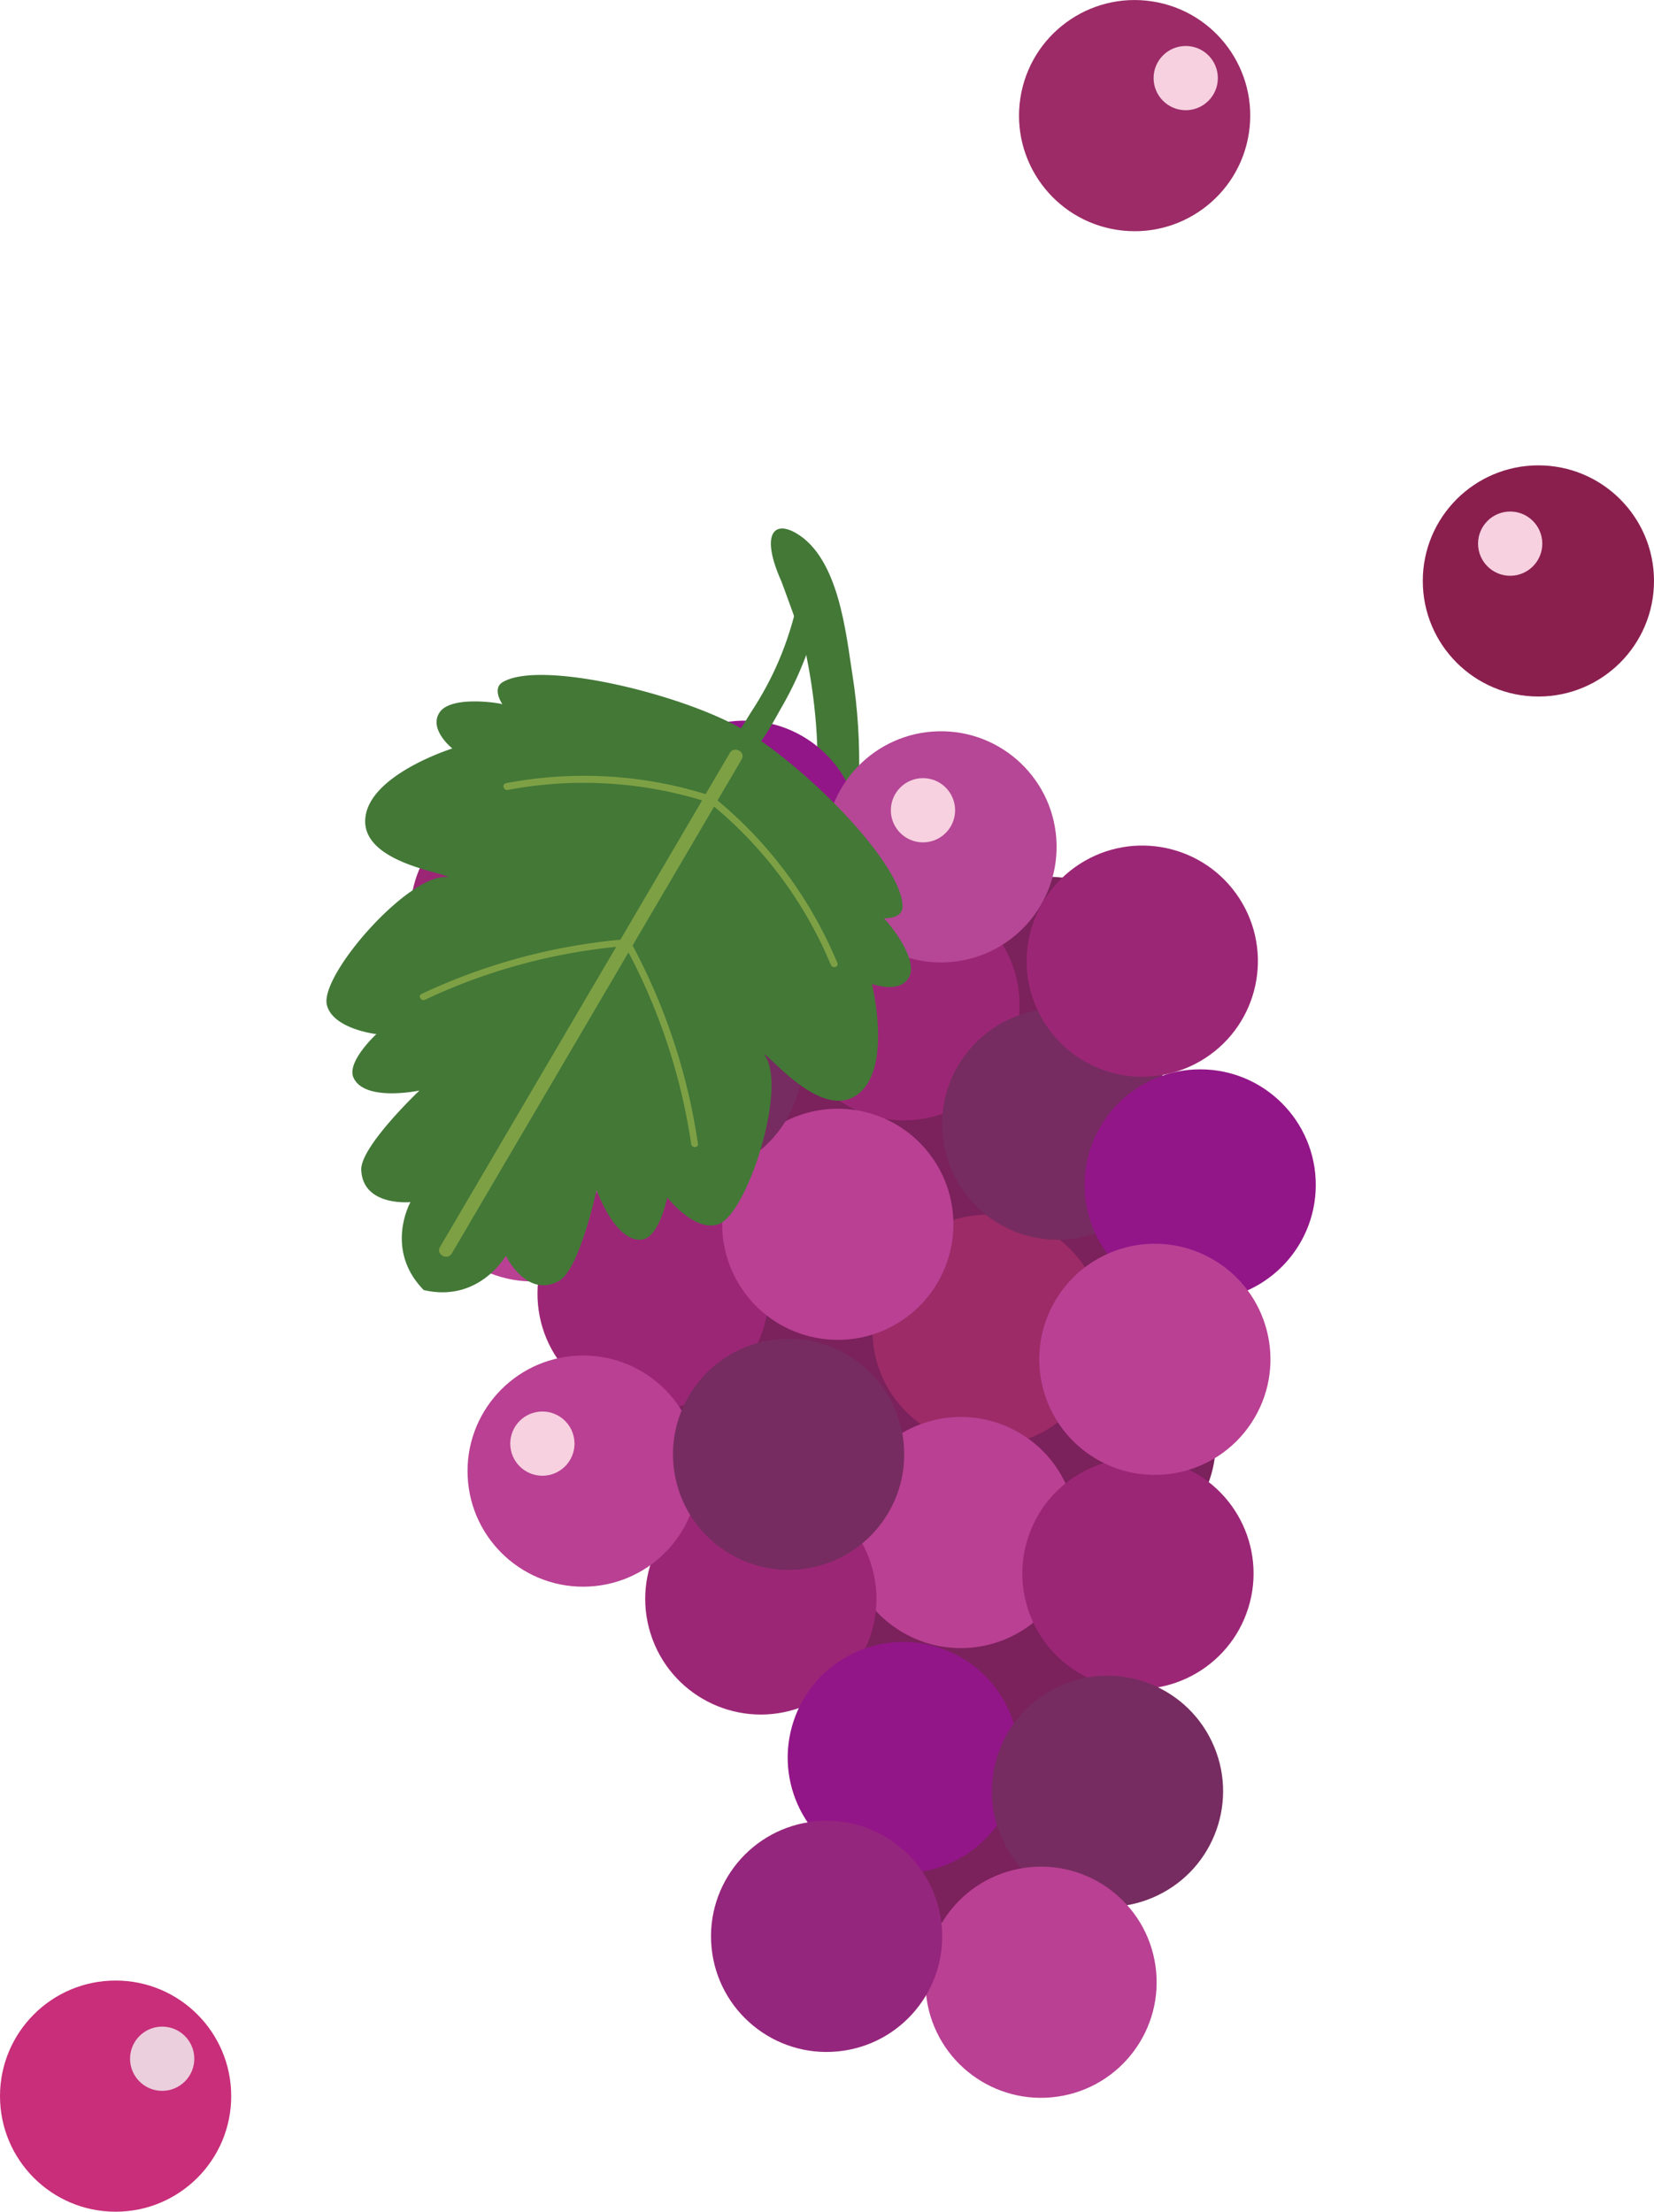
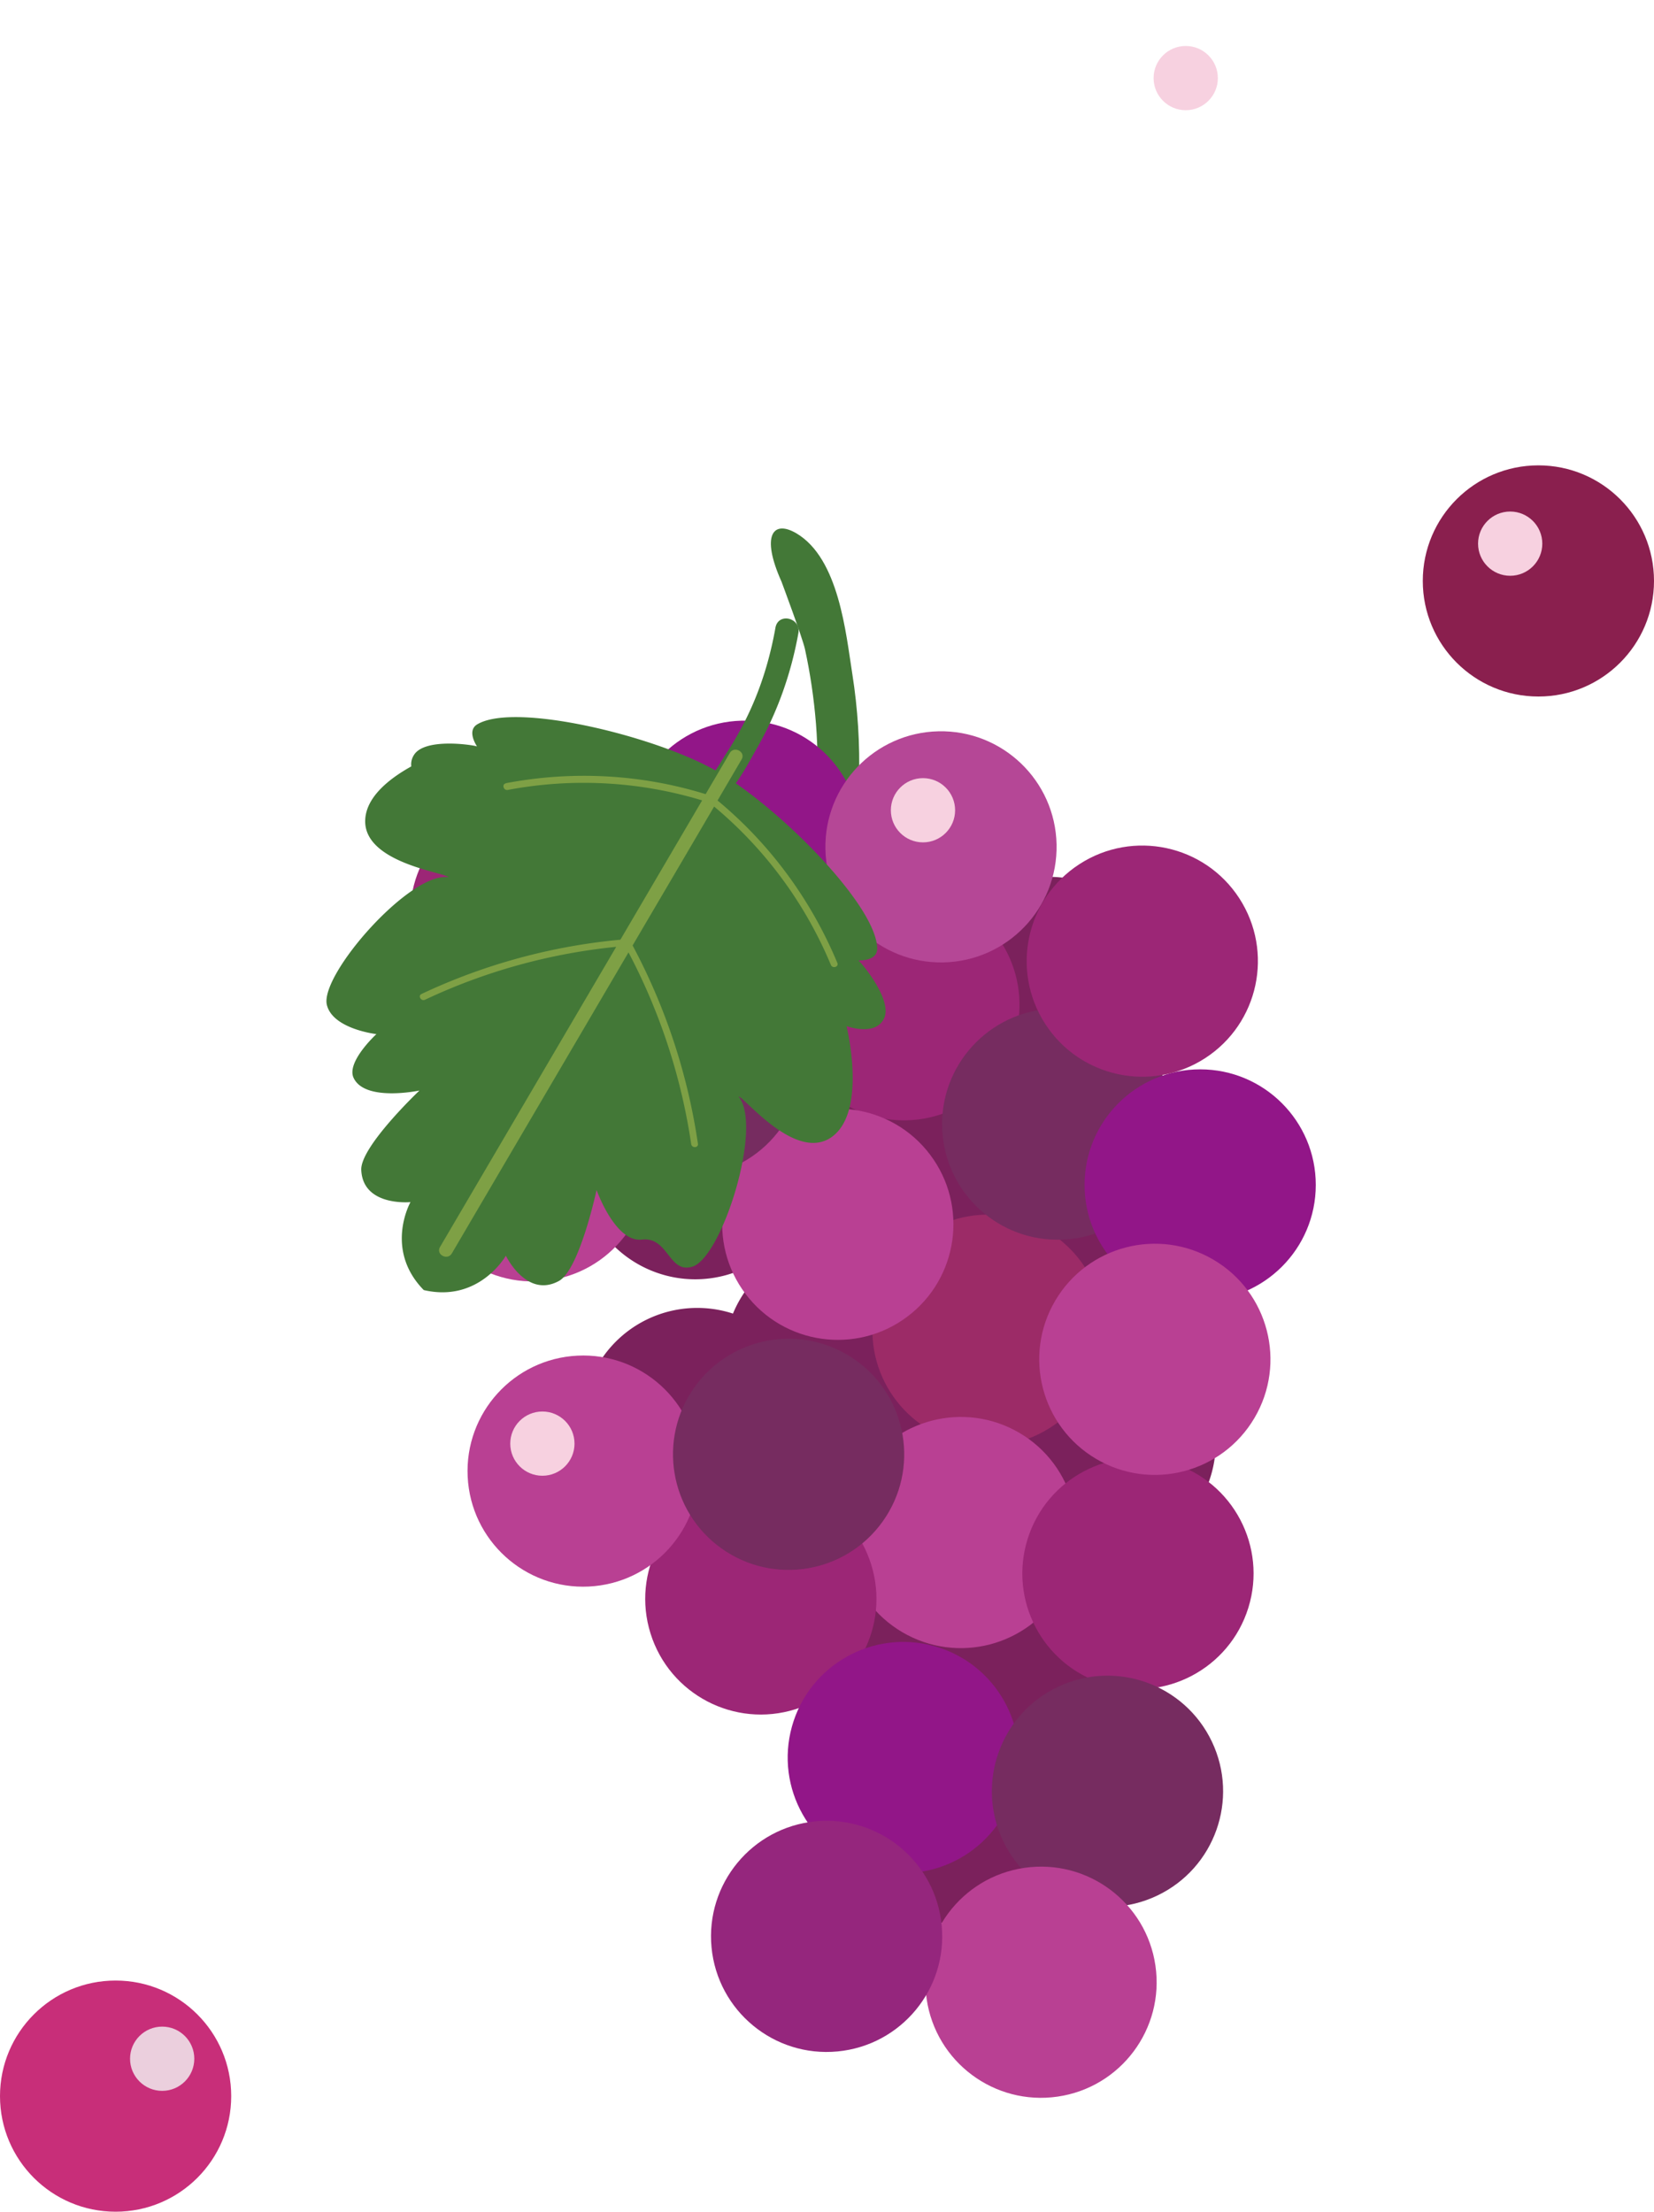
<svg xmlns="http://www.w3.org/2000/svg" id="_レイヤー_2" viewBox="0 0 169.4 226.56">
  <defs>
    <style>.cls-1{fill:#f7d1e0}.cls-1,.cls-10,.cls-2,.cls-3,.cls-5,.cls-6,.cls-7,.cls-9{stroke-width:0}.cls-2{fill:#762c60}.cls-3{fill:#7b215c}.cls-5{fill:#9c2676}.cls-6{fill:#9c2b67}.cls-7{fill:#437837}.cls-9{fill:#b94093}.cls-10{fill:#921688}</style>
  </defs>
  <g id="KV">
    <path class="cls-7" d="M82.44 66.48c.55 2.52.92 5.07 1.13 7.64.43 5.4-.04 10.78-1.15 16.07-.57 2.72 3.71 3.23 4.27.53 1.49-7.14 1.74-14.49.6-21.7-.65-4.09-1.36-11.82-5.73-14.39-2.39-1.41-3.65.2-1.52 4.95 0 0 2.14 5.73 2.4 6.9z" />
    <path class="cls-3" d="M82.36 150.34c2.07.67 4.34.79 6.6.21 6.33-1.64 10.13-8.1 8.5-14.43-1.64-6.33-8.1-10.13-14.43-8.5-3.74.97-6.59 3.62-7.96 6.94a11.81 11.81 0 00-6.6-.21c-6.33 1.64-10.13 8.1-8.5 14.43s8.1 10.13 14.43 8.5c3.74-.97 6.59-3.62 7.96-6.94z" />
    <path class="cls-3" d="M111.49 117.3c-.4.1-.8.23-1.18.37-.06-.61-.15-1.23-.31-1.84-.22-.86-.54-1.68-.94-2.44.45-.06.9-.14 1.35-.26 6.33-1.64 10.13-8.1 8.5-14.43s-8.1-10.13-14.43-8.5-10.13 8.1-8.5 14.43c.22.86.54 1.68.94 2.44-.15.02-.3.05-.45.08-.06-.61-.15-1.21-.31-1.82-1.23-4.75-5.17-8.07-9.73-8.75.15-1.38.07-2.8-.3-4.22-1.64-6.33-8.1-10.13-14.43-8.5-6.33 1.64-10.13 8.1-8.5 14.43 1.23 4.75 5.17 8.07 9.73 8.75-.02.15-.03.29-.04.44a11.67 11.67 0 00-4.65.26c-6.33 1.64-10.13 8.1-8.5 14.43s8.1 10.13 14.43 8.5c5.06-1.31 8.5-5.7 8.84-10.64 1.22.18 2.48.15 3.74-.07.06.61.15 1.21.31 1.82 1.64 6.33 8.1 10.13 14.43 8.5.4-.1.8-.23 1.18-.37.06.61.15 1.23.31 1.84.61 2.36 1.9 4.37 3.59 5.88-4.37 2.63-6.7 7.91-5.35 13.1.95 3.68 3.54 6.5 6.78 7.9a11.9 11.9 0 00-3.48-.1c-2.8-3.7-7.64-5.56-12.41-4.33-6.33 1.64-10.13 8.1-8.5 14.43 1.12 4.35 4.52 7.5 8.59 8.52-3.06 2.87-4.51 7.27-3.38 11.62 1.64 6.33 8.1 10.13 14.43 8.5s10.13-8.1 8.5-14.43c-.17-.67-.41-1.3-.69-1.91 4.98-2.41 7.74-8.06 6.3-13.62-.95-3.68-3.54-6.5-6.78-7.9 1.63.3 3.35.26 5.06-.18 6.33-1.64 10.13-8.1 8.5-14.43-.61-2.36-1.9-4.37-3.59-5.88 4.37-2.63 6.7-7.91 5.35-13.1-1.64-6.33-8.1-10.13-14.43-8.5z" />
    <circle class="cls-10" cx="76.25" cy="85.65" r="11.84" transform="rotate(-4.51 76.364 85.67)" />
    <circle class="cls-5" cx="92.57" cy="102.92" r="11.84" transform="rotate(-41.07 92.58 102.915)" />
    <circle class="cls-9" cx="54.59" cy="119.42" r="11.84" transform="rotate(-6.91 54.626 119.498)" />
-     <circle class="cls-5" cx="66.88" cy="132.54" r="11.84" transform="rotate(-5.46 66.831 132.455)" />
    <circle class="cls-6" cx="101.2" cy="136.26" r="11.84" transform="rotate(-1.22 101.402 136.815)" />
    <circle class="cls-9" cx="98.41" cy="157" r="11.84" transform="rotate(-59.51 98.4 156.993)" />
    <circle class="cls-5" cx="77.93" cy="163.78" r="11.84" transform="rotate(-17.41 77.959 163.804)" />
    <circle class="cls-10" cx="92.51" cy="180.02" r="11.84" transform="rotate(-74.43 92.522 180.024)" />
    <circle class="cls-5" cx="116.55" cy="161.2" r="11.84" transform="rotate(-72.79 116.537 161.194)" />
    <circle class="cls-2" cx="113.42" cy="183.5" r="11.84" transform="rotate(-25.41 113.402 183.481)" />
    <circle class="cls-9" cx="106.62" cy="203.05" r="11.84" transform="rotate(-8.24 106.641 203.049)" />
    <circle cx="84.65" cy="198.36" r="11.84" transform="rotate(-5.46 84.608 198.252)" fill="#95267d" stroke-width="0" />
    <circle class="cls-9" cx="85.8" cy="125.43" r="11.84" transform="rotate(-37.01 85.777 125.41)" />
    <circle class="cls-2" cx="108.34" cy="115.15" r="11.84" transform="rotate(-2.52 108.45 115.422)" />
    <circle class="cls-10" cx="122.92" cy="121.38" r="11.84" />
    <circle class="cls-5" cx="116.99" cy="98.46" r="11.84" transform="rotate(-32.94 116.986 98.456)" />
    <circle class="cls-9" cx="118.28" cy="139.26" r="11.84" transform="rotate(-59.51 118.265 139.255)" />
    <circle class="cls-2" cx="70.34" cy="108.67" r="11.84" transform="rotate(-54.51 70.356 108.681)" />
    <circle class="cls-5" cx="53.86" cy="93.66" r="11.84" transform="rotate(-11.09 53.86 93.713)" />
    <circle class="cls-9" cx="59.72" cy="150.7" r="11.84" transform="rotate(-2.79 59.609 150.603)" />
    <circle class="cls-1" cx="55.55" cy="147.88" r="3.29" />
    <circle cx="96.38" cy="86.74" r="11.84" transform="rotate(-1.22 96.766 86.98)" fill="#b54796" stroke-width="0" />
    <circle class="cls-1" cx="94.53" cy="83" r="3.29" />
    <circle class="cls-2" cx="80.77" cy="148.96" r="11.84" transform="rotate(-54.51 80.784 148.97)" />
-     <path class="cls-7" d="M46.33 76.67s-8.61 2.7-8.92 7.22c-.32 4.52 8.33 5.51 8.51 5.97-3.92-.58-13.21 10.03-12.44 13.09.62 2.47 5.07 2.98 5.07 2.98s-3.09 2.84-2.34 4.47c1.14 2.5 6.75 1.31 6.75 1.31s-6.07 5.75-5.96 8.14c.17 3.77 5.04 3.29 5.04 3.29s-2.72 4.84 1.36 9.01c5.68 1.32 8.41-3.52 8.41-3.52s2.11 4.4 5.43 2.59c2.11-1.15 3.86-9.32 3.86-9.32s1.91 5.4 4.64 5.08c1.78-.21 2.6-4.32 2.6-4.32s2.74 3.53 5.18 2.77c3.02-.94 7.26-14.38 4.72-17.42.48-.09 5.83 6.77 9.53 4.15 3.7-2.62 1.53-11.37 1.53-11.37s2.97 1.1 3.85-.8c.88-1.9-2.33-5.7-2.63-5.92 0-.02 1.92.11 1.92-1.21-.02-3.96-8.18-12.58-14.48-16.94.87-1.22 1.58-2.58 2.09-3.47 2.14-3.7 3.57-7.74 4.32-11.92.28-1.57-2.06-2.14-2.35-.55-.55 3.1-1.46 6.11-2.83 8.97-.65 1.36-1.4 2.67-2.22 3.93-.17.25-.6 1-1.09 1.72a.405.405 0 00-.09-.05c-6.4-3.57-20.52-6.95-24.31-4.67-1.13.68-.02 2.25-.03 2.26-.35-.14-5.27-.91-6.43.84-1.16 1.74 1.32 3.7 1.32 3.7z" />
+     <path class="cls-7" d="M46.33 76.67s-8.61 2.7-8.92 7.22c-.32 4.52 8.33 5.51 8.51 5.97-3.92-.58-13.21 10.03-12.44 13.09.62 2.47 5.07 2.98 5.07 2.98s-3.09 2.84-2.34 4.47c1.14 2.5 6.75 1.31 6.75 1.31s-6.07 5.75-5.96 8.14c.17 3.77 5.04 3.29 5.04 3.29s-2.72 4.84 1.36 9.01c5.68 1.32 8.41-3.52 8.41-3.52s2.11 4.4 5.43 2.59c2.11-1.15 3.86-9.32 3.86-9.32s1.91 5.4 4.64 5.08s2.74 3.53 5.18 2.77c3.02-.94 7.26-14.38 4.72-17.42.48-.09 5.83 6.77 9.53 4.15 3.7-2.62 1.53-11.37 1.53-11.37s2.97 1.1 3.85-.8c.88-1.9-2.33-5.7-2.63-5.92 0-.02 1.92.11 1.92-1.21-.02-3.96-8.18-12.58-14.48-16.94.87-1.22 1.58-2.58 2.09-3.47 2.14-3.7 3.57-7.74 4.32-11.92.28-1.57-2.06-2.14-2.35-.55-.55 3.1-1.46 6.11-2.83 8.97-.65 1.36-1.4 2.67-2.22 3.93-.17.25-.6 1-1.09 1.72a.405.405 0 00-.09-.05c-6.4-3.57-20.52-6.95-24.31-4.67-1.13.68-.02 2.25-.03 2.26-.35-.14-5.27-.91-6.43.84-1.16 1.74 1.32 3.7 1.32 3.7z" />
    <path d="M51.8 80.23c6.83-1.3 13.84-.93 20.47 1.12.82-1.4 1.65-2.8 2.47-4.21.45-.77 1.67-.12 1.21.66L73.49 82c5.37 4.45 9.57 10.16 12.27 16.64.17.41-.49.61-.66.21a42.352 42.352 0 00-11.96-16.23c-2.78 4.75-5.57 9.49-8.35 14.23a62.259 62.259 0 016.69 20.31c.07.44-.63.47-.69.03a61.365 61.365 0 00-6.42-19.63c-6.03 10.28-12.06 20.55-18.09 30.83-.45.77-1.67.12-1.21-.66 6.01-10.24 12.02-20.49 18.04-30.74-6.77.68-13.39 2.5-19.58 5.42-.4.19-.76-.4-.36-.59a60.957 60.957 0 0120.37-5.56c2.79-4.76 5.58-9.51 8.37-14.27A41.807 41.807 0 0052 80.92c-.43.08-.63-.59-.2-.67z" fill="#7ea045" stroke-width="0" />
    <circle cx="11.84" cy="214.72" r="11.84" fill="#c82e79" stroke-width="0" />
    <circle cx="16.61" cy="210.89" r="3.29" fill="#ebcfdd" stroke-width="0" />
    <circle cx="157.56" cy="59.51" r="11.84" fill="#8a1f4e" stroke-width="0" />
    <circle class="cls-1" cx="154.67" cy="55.69" r="3.29" />
-     <circle class="cls-6" cx="116.2" cy="11.84" r="11.84" transform="rotate(-81.19 116.206 11.838)" />
    <circle class="cls-1" cx="121.44" cy="8" r="3.29" />
  </g>
</svg>